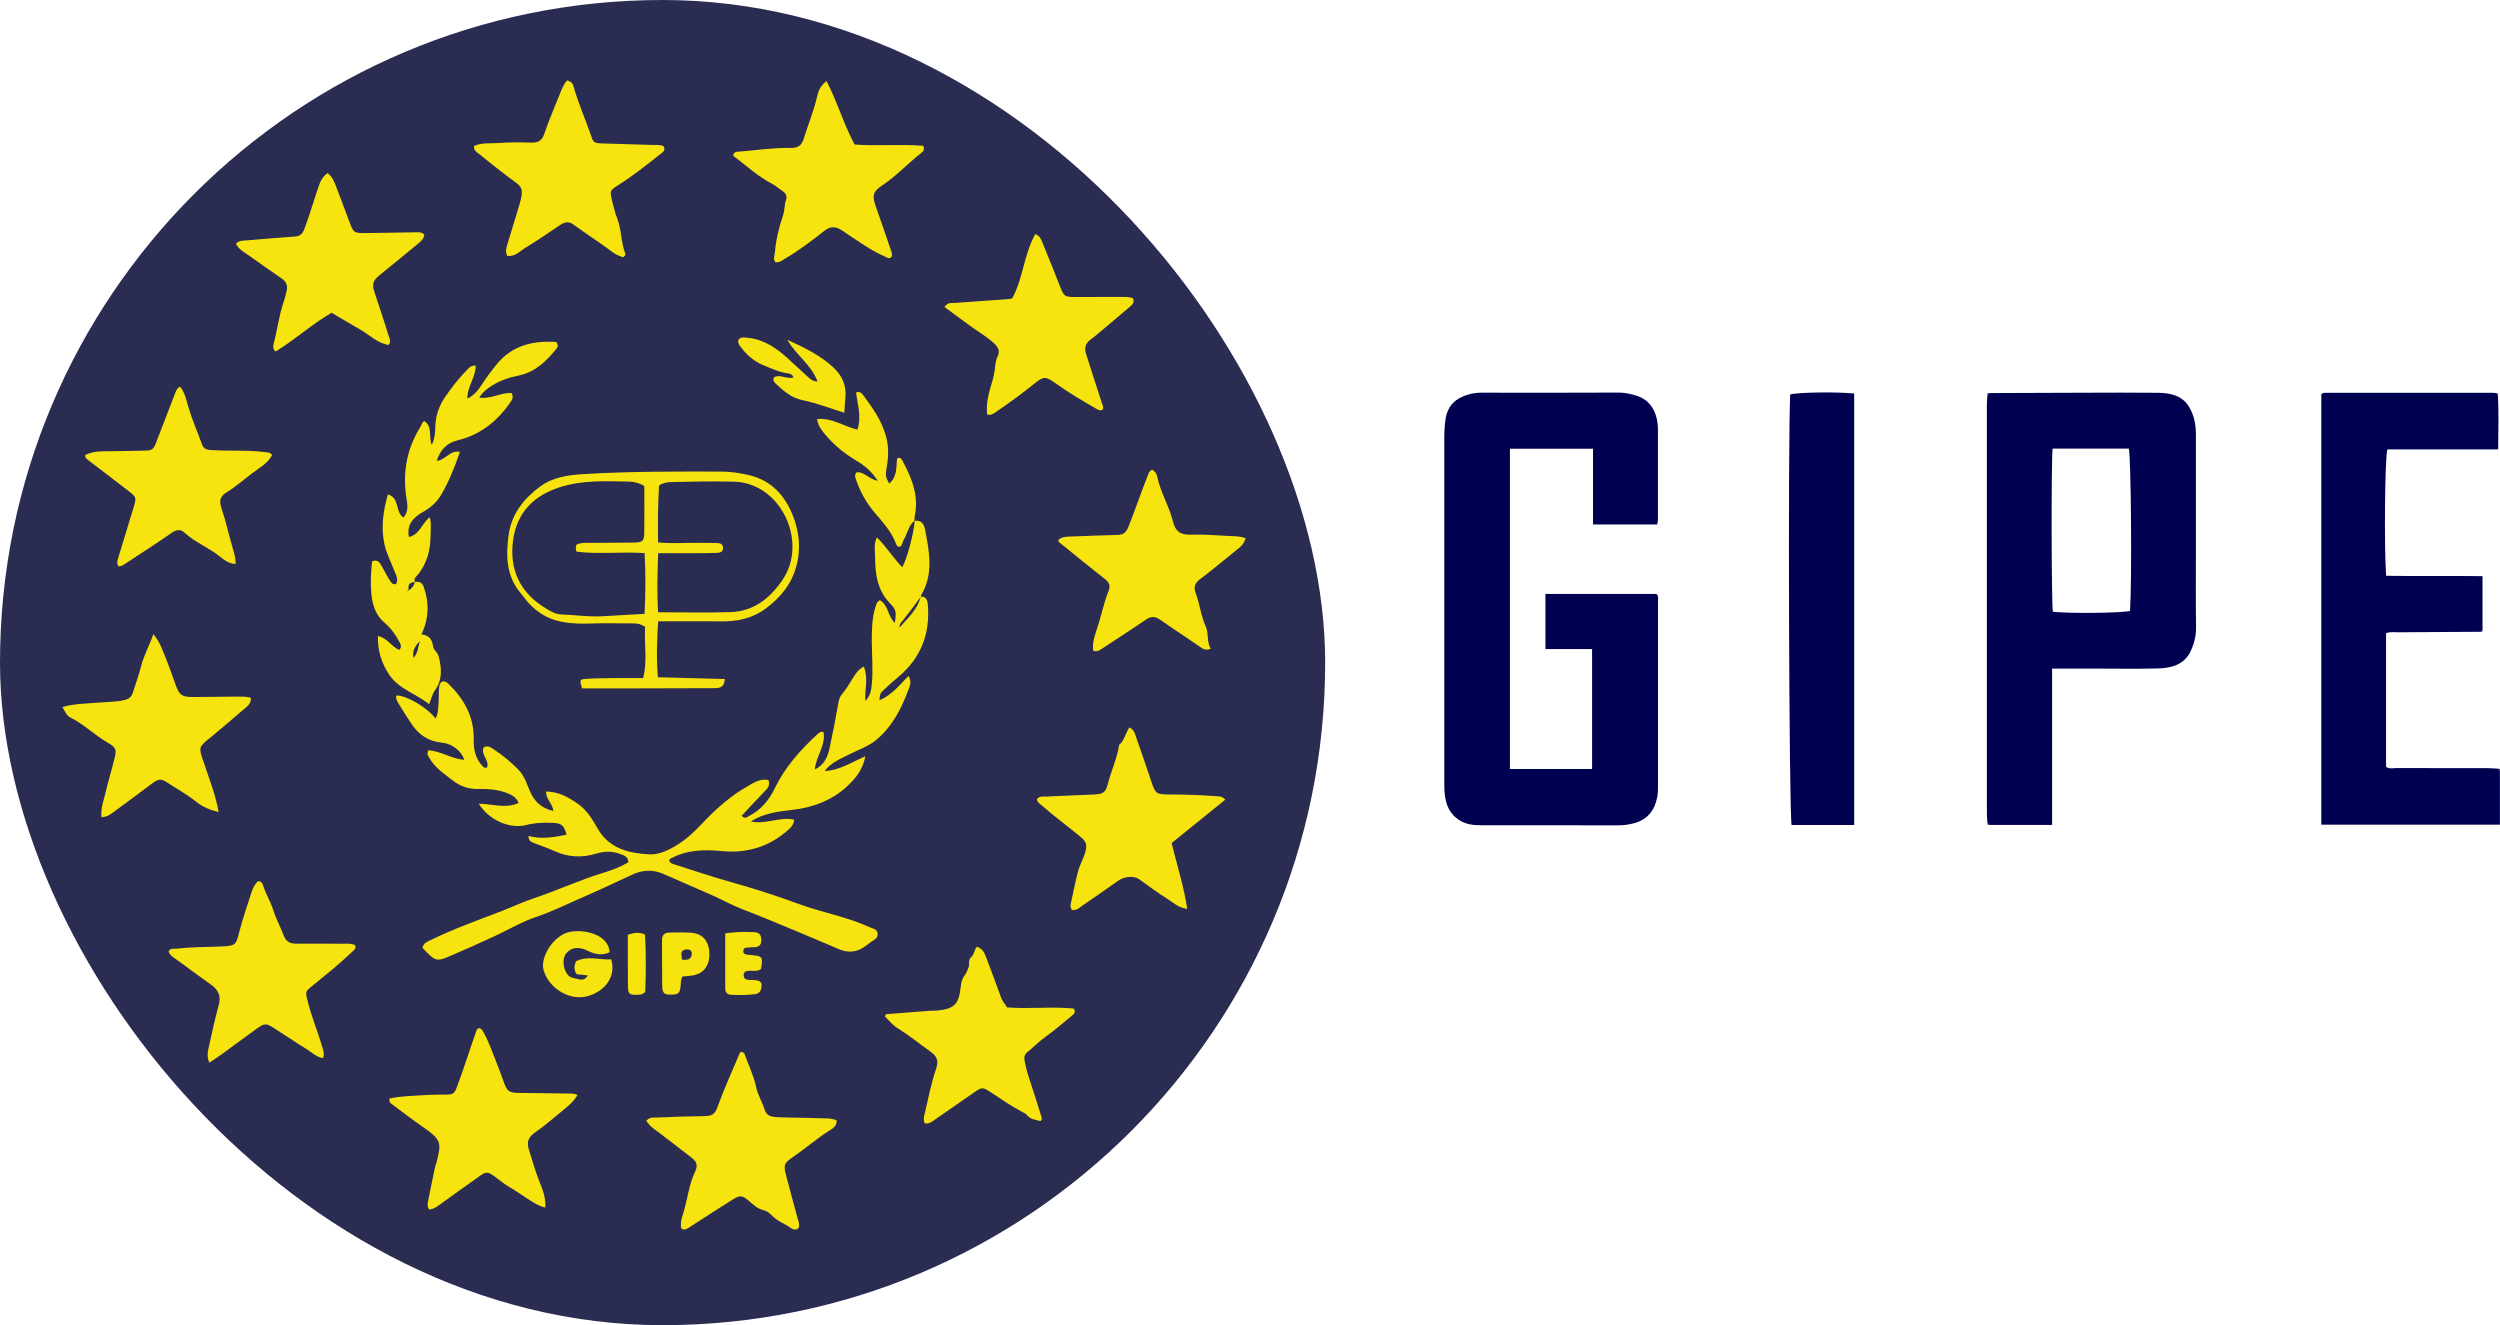
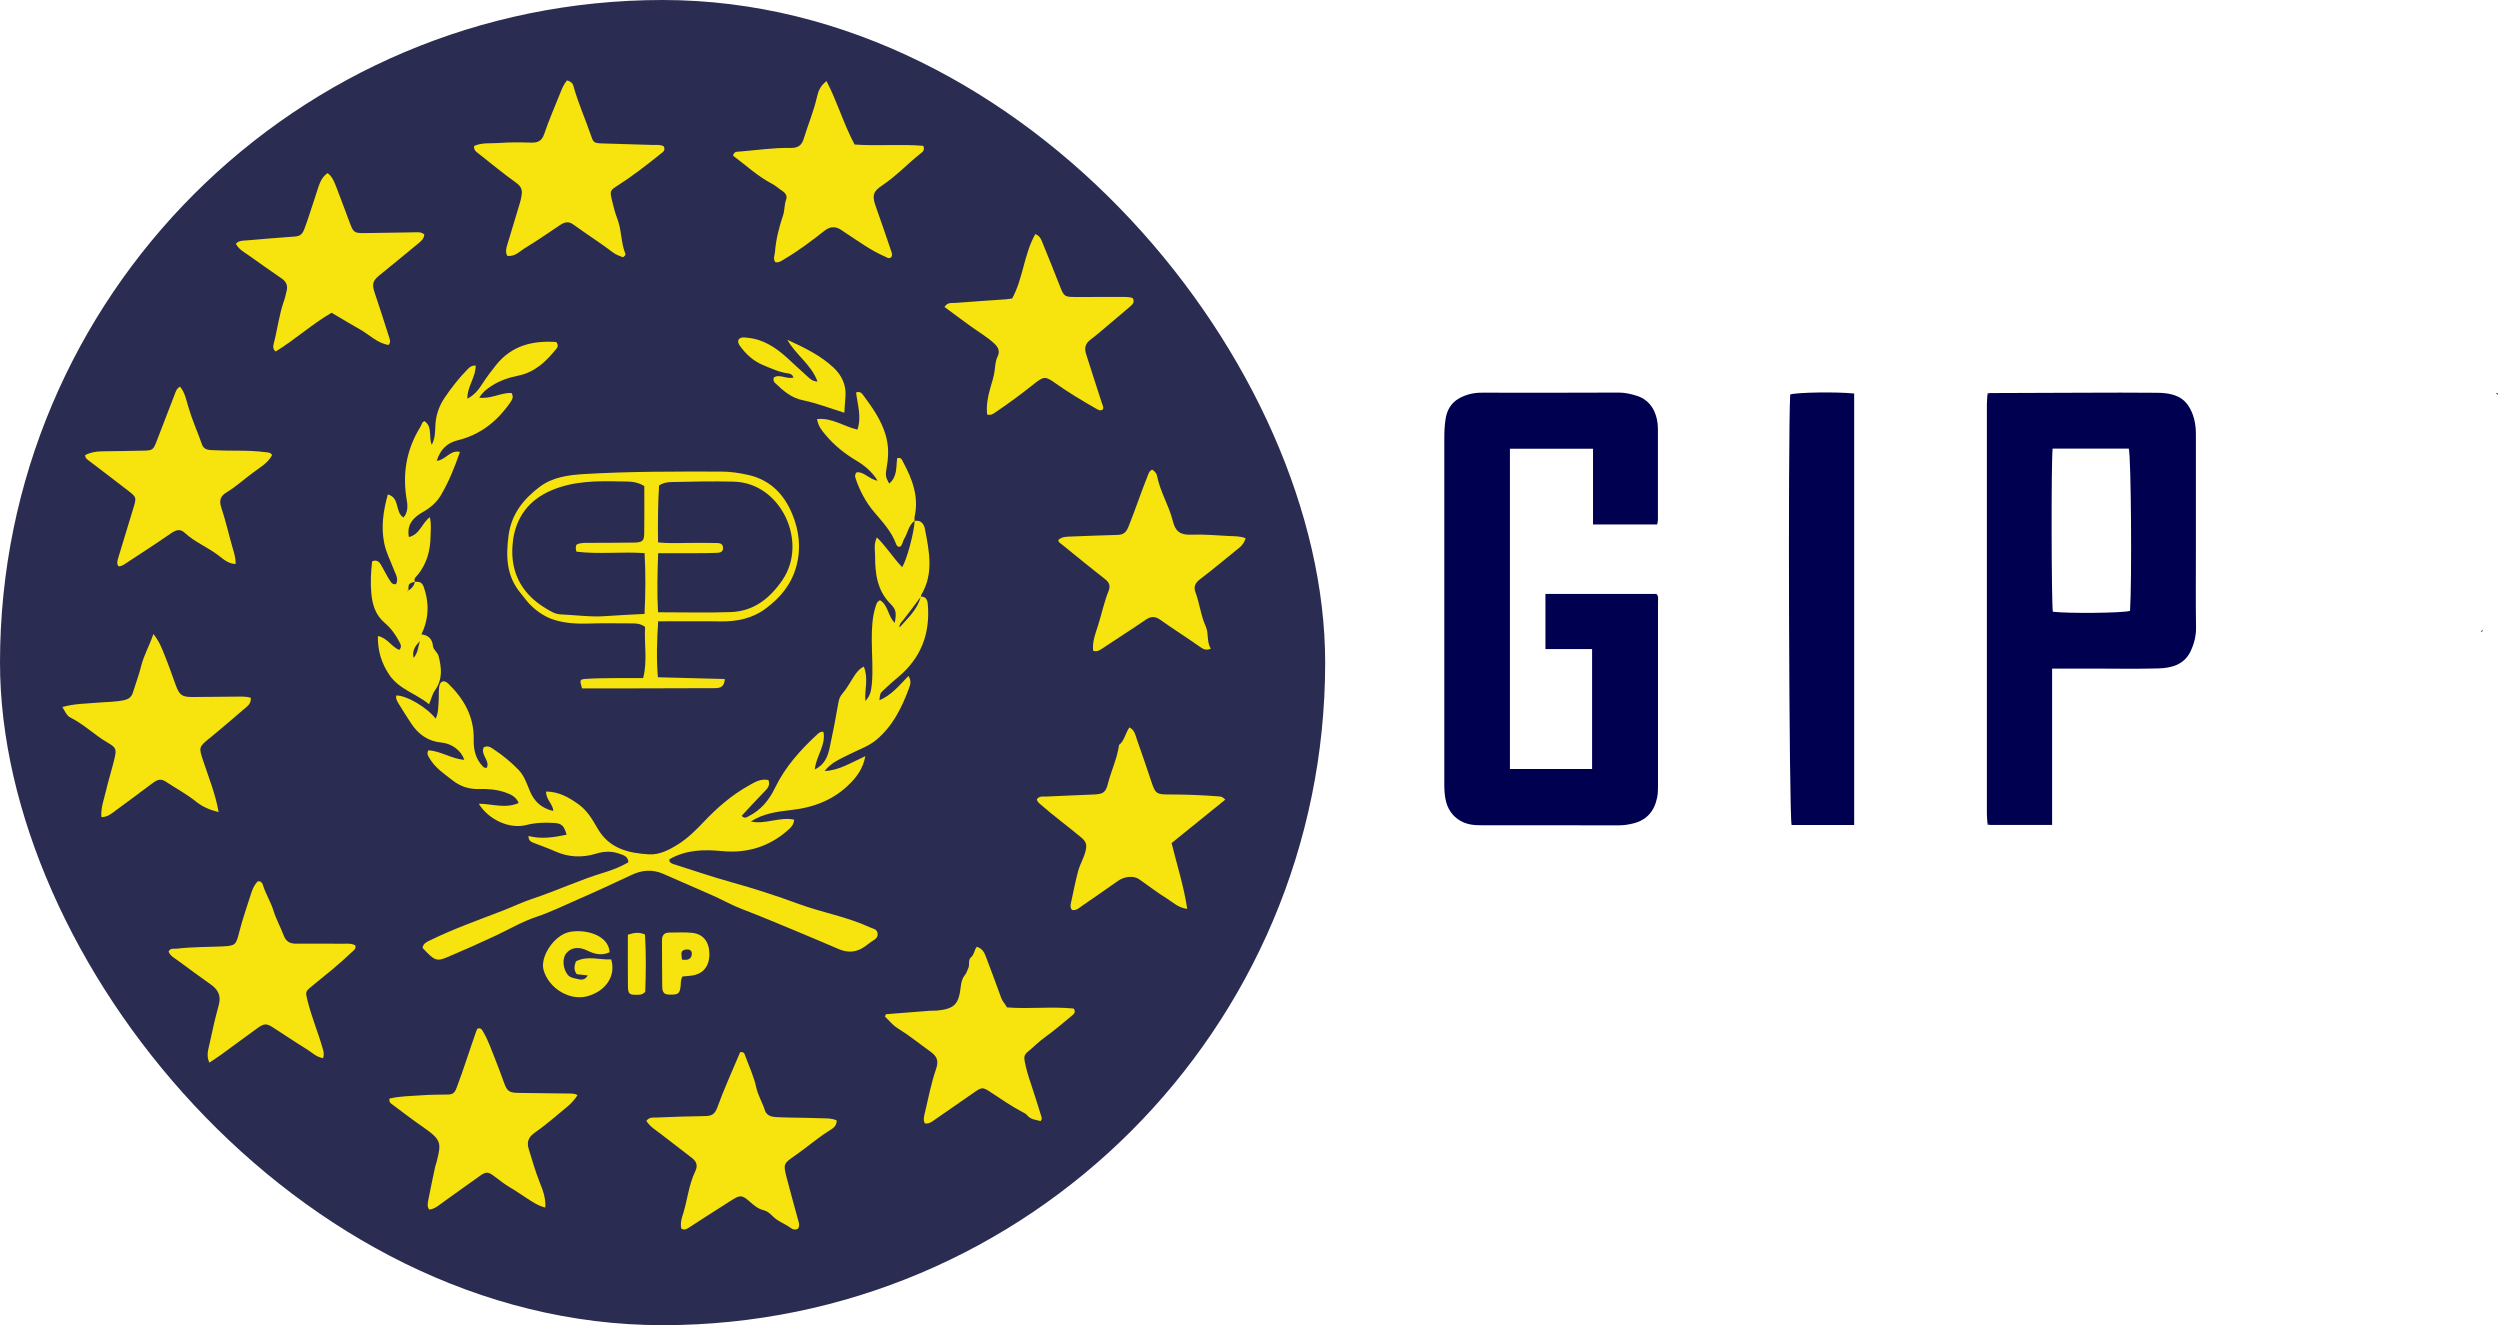
<svg xmlns="http://www.w3.org/2000/svg" id="Capa_2" data-name="Capa 2" viewBox="0 0 729.26 386.56">
  <defs>
    <style>      .cls-1 {        fill: #000050;      }      .cls-2 {        fill: #f7e30e;      }      .cls-3 {        fill: #2b2c52;      }    </style>
  </defs>
  <g id="Capa_1-2" data-name="Capa 1">
    <g>
      <rect class="cls-3" x="0" y="0" width="386.56" height="386.56" rx="193.28" ry="193.28" />
      <path class="cls-1" d="m483.43,152.98h-18.74v-22.09h-24.24v93.43h23.97v-34.98h-13.61v-16.08h32.37c.71.63.46,1.52.46,2.33.01,17.96.01,35.91,0,53.87,0,1.05-.03,2.13-.24,3.15-.79,3.92-2.96,6.61-6.99,7.59-1.34.33-2.68.55-4.06.55-13.41,0-26.81.01-40.22-.02-2.14,0-4.21-.15-6.22-1.36-3.13-1.88-4.2-4.7-4.5-8.02-.13-1.36-.1-2.74-.1-4.12,0-33.06,0-66.12,0-99.19,0-2,.06-3.98.4-5.98.66-3.88,3.02-5.94,6.59-6.98,1.33-.39,2.68-.54,4.06-.53,13.3.01,26.6.04,39.9-.03,1.82,0,3.54.42,5.18.93,3.23,1,5.12,3.46,5.86,6.74.21.92.31,1.88.32,2.83.02,8.87.02,17.75,0,26.62,0,.4-.12.8-.21,1.34Z" />
      <path class="cls-1" d="m579.74,240.13c-.06-.94-.16-1.89-.16-2.83,0-39.77,0-79.53,0-119.3,0-.94.1-1.89.16-2.83.22-.17.43-.34.65-.51,9.18-.03,18.36-.08,27.54-.1,7.18-.02,14.36-.06,21.53.02,3.43.04,6.84.7,8.88,3.76,1.61,2.42,2.21,5.31,2.21,8.27-.01,11.51,0,23.02,0,34.54,0,7.29-.07,14.58.04,21.86.04,2.49-.56,4.79-1.57,6.94-1.84,3.92-5.53,4.92-9.39,5.03-6.22.18-12.45.05-18.68.05-4,0-8,0-12.34,0v45.6h-18.22c-.22-.17-.43-.34-.65-.51Zm19.02-109.27c-.44,3.86-.35,45.03.06,47.59,4.78.55,20.29.38,22.52-.25.57-8.73.31-44.88-.36-47.34h-22.22Z" />
-       <path class="cls-1" d="m728.65,115.18c.26,5.24.13,10.48.07,15.92h-32.33c-.71,2.52-.95,28.84-.35,36.86,9.25.16,18.56-.03,28.12.11v15.63c-.17.2-.34.39-.52.59-8.02.05-16.03.08-24.04.15-1.13,0-2.3-.22-3.58.27v38.92c.85.77,1.95.42,2.96.42,8.86.03,17.73.01,26.59.02,1.05,0,2.1.1,3.15.16.17.22.34.43.51.65v15.67h-52.09v-125.54c.48-.52,1.03-.43,1.53-.43,16.15,0,32.31,0,48.46,0,.31,0,.63.06.94.09.2.17.39.35.59.52Z" />
      <path class="cls-1" d="m540.87,240.66h-18.25c-.74-2.52-1.1-112.6-.41-125.6,2.15-.62,13.49-.8,18.66-.27v125.87Z" />
      <path class="cls-3" d="m723.63,184.28c.17-.2.34-.39.52-.59.12.46-.04.66-.52.59Z" />
      <path class="cls-3" d="m728.65,115.18c-.2-.17-.39-.35-.59-.52.46-.12.67.04.59.52Z" />
      <path class="cls-3" d="m580.39,114.66c-.22.17-.43.34-.65.51-.06-.52.21-.63.65-.51Z" />
-       <path class="cls-3" d="m729.22,224.87c-.17-.22-.34-.43-.51-.65.52-.06.63.21.51.65Z" />
      <path class="cls-3" d="m579.74,240.13c.22.17.43.34.65.51-.44.12-.71.01-.65-.51Z" />
      <path class="cls-2" d="m268.58,174.02c1.48,0,1.94.86,2.06,2.22.75,8.58-1.98,15.72-8.65,21.28-1.46,1.21-2.87,2.48-4.25,3.78-1.05.99-1.01,1.03-1.21,2.97,3.46-1.43,5.77-4.29,8.47-7.09.88,1.39.57,2.48.19,3.51-2.1,5.68-4.71,11.02-9.46,15.05-2.38,2.02-5.31,2.93-8,4.32-2.5,1.3-5.21,2.28-7.19,4.86,4.31-.19,7.74-2.49,11.9-4.34-.76,3.68-2.39,5.81-4.28,7.77-4.76,4.94-10.74,7.21-17.43,7.95-4.06.45-8.1,1.01-11.7,3.33,4.21.96,8.37-1.44,12.64-.53-.15,1.35-.71,2.03-1.41,2.68-5.58,5.16-12.25,7.21-19.67,6.49-5.34-.52-10.46-.39-15.31,2.38-.16.83.43,1.18,1.18,1.42,5.61,1.77,11.17,3.69,16.83,5.26,6.68,1.85,13.27,4,19.75,6.38,6.85,2.51,14.1,3.72,20.74,6.81.91.42,2.12.46,2.23,1.85.1,1.34-.98,1.74-1.83,2.33-.6.42-1.19.88-1.78,1.32-2.43,1.81-5.01,2.01-7.77.83-4.07-1.74-8.13-3.49-12.23-5.18-5.26-2.16-10.47-4.41-15.8-6.42-3-1.13-5.86-2.77-8.82-4.08-4.76-2.1-9.54-4.18-14.31-6.26-3.1-1.35-6.12-1.15-9.16.28-5.11,2.4-10.23,4.78-15.4,7.03-4.15,1.81-8.2,3.82-12.52,5.26-4.16,1.39-7.96,3.67-11.94,5.52-4.64,2.17-9.33,4.26-14.05,6.25-3.06,1.29-3.71.95-7.15-2.76.22-1.35,1.32-1.76,2.37-2.27,6.85-3.34,14.02-5.87,21.11-8.61,2.89-1.12,5.72-2.49,8.63-3.45,6.98-2.31,13.64-5.45,20.68-7.58,2.49-.75,4.95-1.7,7.25-3.03-.04-1.81-1.48-2.09-2.55-2.49-2.24-.84-4.55-.75-6.84-.05-4.07,1.25-8.05,1.09-11.98-.67-2.02-.91-4.11-1.64-6.18-2.44-.81-.31-1.58-.63-1.58-2.04,3.78.99,7.43.4,11.11-.37-.71-2.57-1.38-3.29-3.62-3.43-2.73-.17-5.45-.09-8.16.61-4.83,1.24-10.91-1.5-13.83-6.21,3.9,0,7.74,1.52,11.63-.22-.76-1.88-2.32-2.52-3.86-3.07-2.52-.89-5.16-1.09-7.81-1.01-2.86.08-5.4-.78-7.63-2.54-2.39-1.89-4.99-3.56-6.61-6.28-.43-.72-1.01-1.38-.43-2.46,3.6.17,6.75,2.5,10.47,2.76-.81-2.61-3.55-4.74-6.61-5.02-3.92-.37-6.75-2.37-8.85-5.56-1.22-1.84-2.39-3.71-3.55-5.59-.48-.78-1.02-1.58-.83-2.59,2.86-.09,8.87,3.36,11.5,6.74.82-1.65.73-3.3.86-4.87.12-1.47-.02-2.97.18-4.43.22-1.68,1.44-2.08,2.67-.88,4.55,4.44,7.52,9.63,7.39,16.21-.06,2.95.5,5.67,2.62,7.87.28.29.62.59,1.23.42.93-2.12-1.98-3.84-.91-5.96,1.29-.62,2.17.11,3.02.68,2.56,1.69,4.91,3.64,7.06,5.84,1.76,1.79,2.46,4.13,3.41,6.35,1.26,2.94,3.33,4.93,6.81,5.72-.2-2.18-2.2-3.34-2.11-5.68,3.68.04,6.61,1.69,9.44,3.72,2.56,1.83,4.09,4.47,5.59,7.09,3.36,5.84,9,7.17,14.96,7.52,3.05.18,5.88-1.28,8.49-2.92,2.87-1.8,5.25-4.18,7.55-6.61,3.84-4.06,8.02-7.68,12.89-10.43,1.78-1.01,3.58-2.21,5.92-1.73.58,1.5-.18,2.38-1.11,3.33-2.27,2.32-4.46,4.73-6.69,7.11.9,1.02,1.56.36,2.11.09,3.52-1.79,5.88-4.64,7.59-8.19,3.01-6.23,7.57-11.28,12.63-15.91.23-.21.53-.35.81-.46.18-.07.4-.01.71-.01.77,3.93-2.13,7.01-2.52,10.95,2.91-1.34,3.81-3.84,4.37-6.47.93-4.3,1.77-8.63,2.51-12.97.18-1.07.46-1.85,1.21-2.71,1.3-1.49,2.22-3.31,3.32-4.97.69-1.03,1.37-2.09,2.89-2.87,1.38,3.36.24,6.6.44,10.02,1.44-1.43,1.71-3.09,1.88-4.78.44-4.32,0-8.65,0-12.98.01-3.29.09-6.55,1.1-9.71.22-.69.33-1.45,1.31-1.91,2.42,1.43,2.29,4.72,4.3,6.59.47-2.76.49-3.78-1.19-5.46-3.96-3.95-4.56-8.88-4.55-14.02,0-1.61-.48-3.32.52-5.44,2.9,2.87,4.83,6.08,7.38,8.69,1.32-2.12,3.42-9.81,3.65-13.54l-.05.06c1.93-.39,2.76.94,3.04,2.36,1.24,6.45,2.62,12.95-1.04,19.15-.1.17-.12.4-.17.6-1.65,2.21-3.27,4.45-4.99,6.62-.58.74-1.38,1.3-1.2,2.39,0,0-.13.02-.13.02l.09-.04c2.43-2.77,5.28-5.24,6.21-9.04Z" />
      <path class="cls-2" d="m121.02,169.72c1.22-.07,2.09.03,2.61,1.55,1.59,4.6,1.52,9.05-.68,13.77,2.11.27,3.14,1.4,3.35,3.41.12,1.13,1.36,1.81,1.65,2.97.88,3.45,1.2,6.78-1.07,9.95-.77,1.08-1.07,2.49-1.71,4.07-3.81-3.13-8.73-4.35-11.58-8.55-2.29-3.38-3.44-7.04-3.36-11.36,2.85.57,3.98,3.2,6.25,4.04.83-.87.38-1.65.01-2.35-1.08-2.07-2.46-3.99-4.23-5.49-2.68-2.27-3.62-5.23-3.93-8.51-.3-3.16-.14-6.33.22-9.48,1.93-.78,2.44.85,3.08,1.91.81,1.35,1.44,2.81,2.38,4.09.33.45.68.79,1.5.66.87-1.53-.14-2.95-.65-4.31-.95-2.51-2.22-4.88-2.77-7.58-.98-4.81-.3-9.42,1.04-14.29,3.6.98,2.03,5.17,4.56,6.74,1.22-1.34,1.3-3.15,1-4.84-1.37-7.68-.23-14.85,3.89-21.52.27-.44.44-.94.68-1.4.04-.08.17-.11.56-.35,2.42,1.62,1.15,4.49,2.12,6.93.94-1.84.99-3.64,1.04-5.35.1-3.14,1-5.88,2.78-8.5,2.03-2.98,4.22-5.78,6.75-8.33.53-.54,1.09-1,2.24-.97.08,3.38-2.52,6.14-2.41,9.67,1.97-1.03,3.21-2.54,4.26-4.19,1.25-1.96,2.64-3.81,4.09-5.62,4.61-5.76,10.78-7.2,17.57-6.72.64.82.48,1.42.07,1.93-2.95,3.65-6.2,6.85-11.07,7.85-2.76.56-5.42,1.44-7.84,2.99-1.35.87-2.57,1.78-3.62,3.45,3.43.46,6.36-1.52,9.42-1.35.71,1.2.15,2-.39,2.78-3.79,5.46-8.69,9.39-15.24,10.99-3.14.77-5.14,2.65-6.19,6.02,2.6-.25,3.93-3.27,6.77-2.61-1.54,4.45-3.23,8.7-5.57,12.65-1.26,2.12-3.06,3.65-5.24,4.89-2.63,1.5-4.79,3.5-4.09,7.29,3.17-.72,3.71-3.93,6.1-5.78.52,1.97.25,3.81.22,5.61-.05,4.07-1.06,7.83-3.64,11.09-.47.6-1.38,1.12-.92,2.16-1.79.35-2.03.69-1.84,2.6-.2-.12-.33-.08-.38.11.05.01.12.05.15.03.07-.05.12-.12.18-.19.95-.62,1.66-1.41,1.86-2.57Zm-.37,22.2c1.33-1.53,1.31-3.33,1.83-4.91-1.2,1.3-2.36,2.63-1.83,4.91Z" />
      <path class="cls-2" d="m241.09,23.63c3.2,6.15,4.98,12.54,8.21,18.53,6.66.49,13.48-.19,20.04.38.51,1.4-.28,1.82-.8,2.23-3.79,3-7.09,6.58-11.15,9.28-2.92,1.94-3.04,3.14-1.74,6.69,1.5,4.12,2.86,8.29,4.29,12.44.21.6.46,1.18.07,1.81-.74.69-1.36.06-1.99-.21-3.93-1.69-7.36-4.24-10.92-6.54-.62-.4-1.21-.85-1.83-1.24q-2.4-1.52-4.67.24c-3.73,2.91-7.48,5.8-11.57,8.2-.88.51-1.7,1.29-2.88,1.03-.72-1.01-.16-2.04-.08-3.06.29-3.64,1.19-7.14,2.35-10.59.5-1.48.34-3.1.9-4.61.35-.95-.09-1.83-1.01-2.43-1.05-.69-1.99-1.59-3.1-2.17-4.22-2.18-7.63-5.43-11.36-8.18.23-1.3,1.15-1.15,1.95-1.22,4.94-.39,9.85-1.16,14.82-1.05,1.94.04,3.2-.63,3.78-2.54,1.25-4.08,2.91-8.02,3.88-12.19.37-1.58.8-3.21,2.79-4.77Z" />
      <path class="cls-2" d="m181.69,75.04c-.94-.4-1.91-.66-2.86-1.38-3.75-2.85-7.75-5.37-11.56-8.15-1.54-1.13-2.71-.65-4.01.21-3.33,2.21-6.6,4.53-10.03,6.58-1.62.97-3.02,2.7-5.29,2.31-.57-1.19-.26-2.27.09-3.4,1.24-4.03,2.42-8.08,3.66-12.11.22-.71.34-1.42.46-2.14.29-1.63-.18-2.63-1.6-3.65-3.76-2.7-7.34-5.65-10.97-8.52-.64-.5-1.44-.95-1.28-2.21,2.27-1.04,4.83-.69,7.28-.87,3.04-.23,6.12-.21,9.18-.11,2.04.07,3.28-.37,4.01-2.57,1.33-3.99,3.06-7.84,4.6-11.76.54-1.36,1.08-2.72,2.03-3.82.99.27,1.63.72,1.87,1.63,1.32,4.83,3.39,9.39,5,14.11.82,2.4.87,2.56,3.42,2.65,4.85.17,9.7.28,14.55.44,1.13.04,2.31-.18,3.37.41.65,1.26-.36,1.75-1.06,2.31-3.94,3.16-7.92,6.27-12.18,9-2.49,1.6-2.53,1.61-1.81,4.62.42,1.72.84,3.46,1.48,5.1,1.31,3.34,1.06,7.01,2.39,10.34.14.34-.32.74-.75,1Z" />
      <path class="cls-2" d="m18.19,206.24c3.63-1.02,6.99-.97,10.3-1.27,2.51-.23,5.04-.18,7.55-.7,1.4-.29,2.3-.87,2.72-2.24.79-2.58,1.77-5.11,2.41-7.73.78-3.15,2.41-5.9,3.57-9.35,1.8,2.2,2.55,4.36,3.39,6.45,1.13,2.79,2.11,5.65,3.15,8.48,1.05,2.86,1.78,3.44,4.81,3.44,4.22,0,8.44-.1,12.66-.11,1.44,0,2.92-.13,4.42.35.15,1.81-1.16,2.56-2.12,3.4-3.16,2.77-6.41,5.45-9.63,8.16-.16.14-.34.25-.51.38-2.87,2.4-2.91,2.56-1.74,6.13,1.62,4.95,3.65,9.79,4.61,15.27-2.5-.65-4.54-1.43-6.48-2.98-2.82-2.26-6.04-4-9.07-5.99-1.58-1.04-2.76-.21-3.99.71-3.54,2.66-7.08,5.31-10.66,7.91-1.08.79-2.11,1.78-4,1.81-.22-2.7.75-5.14,1.32-7.6.72-3.08,1.67-6.1,2.42-9.16.73-2.99.67-3.47-1.91-4.96-3.79-2.2-6.92-5.36-10.86-7.32-1.07-.53-1.51-1.67-2.36-3.08Z" />
      <path class="cls-2" d="m336.1,136.98c.68.49,1.26,1.02,1.4,1.77.89,4.65,3.5,8.7,4.61,13.23.79,3.21,2.35,4.11,5.45,3.99,3.68-.14,7.37.21,11.06.39,1.54.08,3.12,0,4.74.65-.41,1.23-.95,2.04-1.78,2.7-3.85,3.09-7.62,6.3-11.55,9.27-1.45,1.09-1.88,2.28-1.31,3.79,1.23,3.25,1.55,6.78,3,9.96.93,2.03.2,4.39,1.47,6.5-1.41.61-2.23.11-3.24-.6-3.78-2.67-7.71-5.14-11.48-7.82-1.54-1.1-2.75-1.06-4.27-.02-4.24,2.9-8.57,5.66-12.85,8.51-.73.49-1.42.86-2.47.54-.33-2.62.7-5.1,1.45-7.47,1.04-3.31,1.74-6.72,3.03-9.95.59-1.49.27-2.5-1.05-3.52-4.33-3.36-8.56-6.86-12.83-10.3-.32-.25-.74-.41-.77-1.07,1.08-1.06,2.56-.97,3.97-1.03,4.42-.18,8.85-.34,13.27-.46,1.75-.05,2.53-.64,3.28-2.52,2.01-5.04,3.71-10.18,5.74-15.2.19-.47.39-.99,1.13-1.34Z" />
      <path class="cls-2" d="m232.87,358.33c-.74.49-1.46.42-2.09-.05-1.75-1.31-3.9-1.97-5.47-3.59-.72-.74-1.58-1.44-2.64-1.69-1.6-.38-2.77-1.43-3.94-2.45-2.19-1.93-2.76-2.05-5.16-.54-4.24,2.68-8.45,5.4-12.66,8.12-.64.41-1.24.78-2.16.27-.29-1.17-.08-2.49.29-3.61,1.46-4.34,1.78-9.01,3.79-13.17.79-1.64.33-2.83-1-3.85-2.97-2.29-5.95-4.57-8.92-6.87-1.55-1.2-3.29-2.21-4.37-3.93.92-1.22,2.08-.94,3.05-.98,4.63-.2,9.26-.37,13.9-.42,1.85-.02,2.96-.32,3.72-2.43,2-5.53,4.46-10.89,6.7-16.23.79-.12,1.15.16,1.35.73,1.12,3.17,2.62,6.19,3.33,9.53.49,2.32,1.81,4.41,2.53,6.71.61,1.94,2.6,1.97,4.27,2.03,3.79.15,7.59.12,11.39.27,1.74.07,3.55-.09,5.28.62.07,1.84-1.38,2.51-2.38,3.15-3.56,2.28-6.73,5.07-10.21,7.45-2.83,1.94-2.98,2.33-2.09,5.78,1.04,4.06,2.19,8.09,3.27,12.13.27.99.74,1.98.22,3.01Z" />
      <path class="cls-2" d="m125.19,352.83c-.61-.88-.45-1.76-.3-2.55.63-3.31,1.35-6.61,2.04-9.9.09-.41.27-.8.37-1.21,1.47-5.79,1.58-6.6-3.93-10.42-3.17-2.2-6.23-4.55-9.32-6.86-.34-.25-.54-.65-.45-1.43,3.06-.73,6.32-.73,9.53-.97,2.52-.19,5.06-.16,7.6-.21,1.28-.02,1.9-.47,2.42-1.86,2.09-5.49,3.82-11.1,5.78-16.63.1-.28.25-.53.35-.74,1.09-.35,1.38.43,1.74,1.05,1.48,2.57,2.42,5.37,3.52,8.11.86,2.15,1.65,4.32,2.44,6.49,1,2.75,1.5,3.08,4.67,3.11,4.84.04,9.68.11,14.53.18.74.01,1.48,0,2.3.45-.84,1.3-1.8,2.4-3.02,3.4-3.1,2.53-6.08,5.21-9.38,7.5-1.71,1.18-2.56,2.55-1.85,4.83,1.02,3.25,1.92,6.52,3.2,9.7.92,2.28,1.82,4.66,1.64,7.38-2.05-.49-3.6-1.57-5.16-2.56-1.67-1.06-3.26-2.22-4.99-3.22-1.54-.89-3.02-2.05-4.48-3.16-1.99-1.51-2.53-1.65-4.42-.32-3.62,2.54-7.19,5.16-10.8,7.72-1.25.89-2.42,1.99-4.04,2.13Z" />
      <path class="cls-2" d="m357.46,233.23c-5.29,4.28-10.46,8.46-15.7,12.7,1.57,6.4,3.56,12.55,4.56,19.19-2.62-.3-4.13-1.9-5.86-2.96-2.81-1.74-5.44-3.77-8.15-5.67-1.57-1.11-4.26-.89-6.21.48-3.43,2.4-6.85,4.82-10.31,7.17-.92.62-1.78,1.56-3.09,1.3-.71-.91-.34-1.83-.15-2.74.61-2.86,1.19-5.74,1.93-8.55.54-2.04,1.75-3.95,2.23-6.09.34-1.51.19-2.5-1.27-3.73-3.85-3.24-7.94-6.18-11.71-9.51-.54-.47-1.18-.87-1.27-1.69.81-1.05,1.95-.73,2.94-.78,4.63-.23,9.27-.39,13.9-.6,2.66-.12,3.27-.77,3.88-3.15.98-3.8,2.71-7.38,3.26-11.3,1.61-1.27,1.82-3.46,3.02-5.11,1.6.84,1.75,2.32,2.18,3.52,1.5,4.15,2.87,8.34,4.29,12.52,1.12,3.26,1.46,3.52,5.02,3.52,4.85,0,9.7.18,14.54.56.51.04,1.05.01,1.93.94Z" />
      <path class="cls-2" d="m94.24,308.68c-1.99-.34-3.27-1.7-4.76-2.62-3.32-2.04-6.55-4.22-9.82-6.33-1.89-1.22-2.59-1.24-4.57.19-3.49,2.51-6.94,5.09-10.42,7.62-1.08.79-2.22,1.51-3.6,2.44-.96-2.06-.31-3.79.04-5.43.8-3.81,1.67-7.62,2.7-11.37.73-2.63-.13-4.43-2.22-5.93-3.25-2.32-6.49-4.66-9.7-7.05-.99-.74-2.18-1.31-2.72-2.59.49-1.19,1.61-.78,2.45-.88,4.4-.53,8.84-.46,13.26-.66,3.88-.18,3.97-.48,4.94-4.3,1-3.9,2.35-7.72,3.57-11.56.38-1.19.97-2.28,1.8-3.12.94-.13,1.31.46,1.49,1.03.8,2.61,2.29,4.93,3.11,7.56.76,2.47,2.06,4.77,2.97,7.2.66,1.75,1.79,2.41,3.6,2.39,4.53-.05,9.07.02,13.6.02,1.25,0,2.51-.17,3.68.47.32,1.09-.54,1.52-1.12,2.07-3.65,3.51-7.62,6.65-11.54,9.84-1.98,1.61-1.89,1.71-1.27,4.22,1.18,4.78,3.1,9.3,4.44,14.02.23.8.5,1.61.08,2.78Z" />
      <path class="cls-2" d="m287.96,120.92c-.29-2.53.16-5.12.86-7.54.52-1.82,1.13-3.6,1.35-5.47.16-1.34.21-2.64.84-3.94.66-1.36.39-2.53-1.02-3.81-2.13-1.94-4.57-3.35-6.86-5.01-2.52-1.84-5.03-3.69-7.62-5.59.88-1.48,2.15-1.12,3.19-1.2,4.94-.39,9.89-.71,14.84-1.06.52-.04,1.04-.13,1.7-.22,3.21-5.83,3.41-12.82,6.75-18.79,1.49.57,1.79,1.74,2.21,2.76,1.71,4.18,3.4,8.37,5.04,12.58,1.09,2.79,1.33,3.01,4.39,3,4.43,0,8.87-.02,13.3-.01,1.15,0,2.32-.08,3.45.31.69,1.07.11,1.78-.66,2.43-2.25,1.91-4.49,3.82-6.75,5.72-1.61,1.36-3.2,2.75-4.89,4.01-1.49,1.12-1.82,2.47-1.27,4.17,1.54,4.77,3.04,9.55,4.61,14.32.2.6.56,1.12.31,1.81-.7.6-1.33.2-1.97-.17-4.03-2.31-8.02-4.68-11.81-7.37-3.02-2.14-3.44-2.16-6.3.12-3.67,2.93-7.45,5.72-11.35,8.35-.62.42-1.18.88-2.35.61Z" />
      <path class="cls-2" d="m258.39,295.85c4.3-.34,8.59-.69,12.89-1.01.73-.06,1.48.02,2.21-.06,4.96-.55,6.19-1.83,6.77-7.01.14-1.24.39-2.38,1.24-3.38.46-.54.62-1.32.95-1.97.52-1.02-.18-2.37.86-3.24.91-.77.86-2.08,1.63-3,1.38.42,2.09,1.39,2.55,2.62,1.53,4.1,3.11,8.18,4.57,12.3.37,1.04,1.15,1.73,1.67,2.76,6.48.52,13.03-.31,19.48.34.59.86.25,1.44-.39,1.96-2.62,2.12-5.14,4.38-7.89,6.32-1.89,1.34-3.47,2.99-5.24,4.43-1.01.82-.98,1.69-.76,2.81.43,2.17,1.06,4.28,1.78,6.37,1.08,3.18,2.04,6.39,3.05,9.59.12.39.29.8-.23,1.35-1.32-.41-2.88-.38-3.96-1.76-.31-.39-.84-.63-1.3-.87-3.32-1.73-6.36-3.89-9.49-5.93-2.09-1.36-2.43-1.33-4.52.12-3.78,2.63-7.56,5.27-11.36,7.88-.93.64-1.81,1.46-3.12,1.23-.6-1.16-.17-2.3.08-3.4.96-4.09,1.76-8.22,3.1-12.2.73-2.15.85-3.62-1.5-5.3-3.22-2.3-6.29-4.81-9.68-6.9-1.38-.85-2.43-2.22-3.63-3.36.08-.23.17-.45.25-.68Z" />
      <path class="cls-2" d="m68.76,164.52c-2.11-.07-3.51-1.31-4.84-2.35-3.22-2.51-7.1-4-10.11-6.81-1.31-1.22-2.59-.72-3.97.24-4.32,2.99-8.73,5.84-13.12,8.72-.6.39-1.19.88-2.16.87-.53-.68-.36-1.48-.13-2.26,1.46-4.82,2.91-9.63,4.39-14.44,1.06-3.43,1.08-3.42-1.66-5.52-3.85-2.96-7.69-5.93-11.57-8.85-.47-.36-.74-.68-.75-1.39,1.53-.75,3.19-1.07,4.95-1.08,3.9-.03,7.8-.12,11.7-.19,3.1-.05,3.18-.09,4.32-3.06,1.71-4.42,3.39-8.85,5.11-13.26.33-.84.54-1.8,1.61-2.35,1.47,1.79,1.84,4.02,2.46,6.07,1.1,3.69,2.66,7.2,3.95,10.82.49,1.37,1.64,1.57,2.8,1.62,2.42.11,4.85.17,7.27.16,2.85,0,5.69.07,8.52.45.61.08,1.27,0,1.85.8-1.18,2.36-3.55,3.64-5.57,5.15-2.61,1.95-5.04,4.14-7.84,5.84-1.6.97-2.11,2.26-1.44,4.28,1.32,3.98,2.24,8.1,3.41,12.13.41,1.4.83,2.77.8,4.4Z" />
      <path class="cls-2" d="m113.38,100.63c-3.29-.49-5.59-2.97-8.36-4.53-2.75-1.54-5.44-3.19-8.29-4.87-5.75,3.33-10.71,7.89-16.33,11.31-.93-.83-.73-1.61-.56-2.27,1.09-4.15,1.56-8.45,3-12.51.32-.89.49-1.84.74-2.75.45-1.63-.03-2.84-1.45-3.8-3.22-2.2-6.4-4.46-9.57-6.71-1.35-.96-2.9-1.73-3.75-3.39.89-1.01,2.08-.9,3.19-.99,4.62-.39,9.25-.79,13.87-1.11,1.65-.11,2.33-.61,2.99-2.41,1.45-3.94,2.63-7.95,3.97-11.91.48-1.41,1.12-3.13,2.74-4.2,1.37,1.05,1.93,2.54,2.49,3.96,1.38,3.52,2.65,7.07,3.99,10.6,1.06,2.79,1.29,2.97,4.38,2.94,4.75-.04,9.5-.16,14.25-.22,1.01-.01,2.1-.22,3.1.62-.12,1.45-1.21,2.16-2.13,2.93-3.64,3.02-7.32,6.01-10.99,9-2.01,1.64-2.2,2.66-1.33,5.19,1.45,4.26,2.81,8.55,4.17,12.83.21.67.57,1.4-.13,2.26Z" />
-       <path class="cls-2" d="m191.99,181.22c-.37,5.73-.53,10.85-.08,16.34,6.56.17,13,.34,19.52.51-.14,2.5-1.53,2.67-3.1,2.67-7.5,0-14.99.04-22.49.06-5.38.01-10.75,0-16.06,0-.74-2.51-.74-2.64,1.28-2.78,2.83-.19,5.68-.18,8.53-.22,2.53-.03,5.06,0,8.02,0,1.32-5.02.25-10.03.57-14.93-1.49-1.1-2.97-1.03-4.43-1.03-4.12,0-8.24-.1-12.35.06-3.2.12-6.42-.13-9.4-.98-2.81-.81-5.42-2.52-7.53-4.72-.94-.98-1.72-2.13-2.6-3.18-4.2-5.03-4.34-10.81-3.5-16.96.85-6.17,4.35-10.47,8.99-14,3.79-2.89,8.43-3.5,13.06-3.78,13.28-.79,26.58-.74,39.87-.72,2.72,0,5.41.39,8.11,1.01,6.39,1.48,10.33,5.68,12.69,11.35,2,4.8,2.64,9.93,1.24,15.15-1.43,5.33-4.63,9.24-9,12.47-3.99,2.94-8.4,3.79-13.2,3.72-5.9-.09-11.81-.02-18.15-.02Zm0-19.86c-.21,5.86-.37,11.61-.04,17.24,7.25,0,14.21.18,21.15-.05,6.77-.22,11.51-4,15.2-9.45,7.46-11.02-.47-28.27-14.24-28.6-6.01-.15-12.02-.03-18.03.11-1.24.03-2.52.16-3.78,1.02-.34,5.46-.37,10.99-.3,16.58,4.01.41,7.59.1,11.17.15,1.79.03,3.59-.04,5.38.03,1,.04,2.34-.13,2.42,1.36.07,1.51-1.22,1.49-2.25,1.53-1.79.07-3.58.08-5.38.08-3.68.01-7.36,0-11.31,0Zm-4.04-19.58c-2.51-1.54-4.78-1.28-6.96-1.34-6.85-.17-13.65-.17-20.17,2.61-6.52,2.78-10.24,7.8-11.15,14.52-1.16,8.53,2,15.38,9.6,19.93,1.36.81,2.67,1.64,4.25,1.71,4.42.19,8.81.84,13.26.5,3.64-.27,7.29-.42,11.24-.63.29-6.01.35-11.73.02-17.74-6.82-.45-13.43.38-19.89-.42-.21-.9-.33-1.52.13-2.12,1.26-.57,2.65-.44,4.01-.45,4.22-.03,8.44-.01,12.65-.08,2.43-.04,2.95-.46,2.99-2.66.08-4.63.02-9.27.02-13.83Z" />
+       <path class="cls-2" d="m191.99,181.22c-.37,5.73-.53,10.85-.08,16.34,6.56.17,13,.34,19.52.51-.14,2.5-1.53,2.67-3.1,2.67-7.5,0-14.99.04-22.49.06-5.38.01-10.75,0-16.06,0-.74-2.51-.74-2.64,1.28-2.78,2.83-.19,5.68-.18,8.53-.22,2.53-.03,5.06,0,8.02,0,1.32-5.02.25-10.03.57-14.93-1.49-1.1-2.97-1.03-4.43-1.03-4.12,0-8.24-.1-12.35.06-3.2.12-6.42-.13-9.4-.98-2.81-.81-5.42-2.52-7.53-4.72-.94-.98-1.72-2.13-2.6-3.18-4.2-5.03-4.34-10.81-3.5-16.96.85-6.17,4.35-10.47,8.99-14,3.79-2.89,8.43-3.5,13.06-3.78,13.28-.79,26.58-.74,39.87-.72,2.72,0,5.41.39,8.11,1.01,6.39,1.48,10.33,5.68,12.69,11.35,2,4.8,2.64,9.93,1.24,15.15-1.43,5.33-4.63,9.24-9,12.47-3.99,2.94-8.4,3.79-13.2,3.72-5.9-.09-11.81-.02-18.15-.02Zm0-19.86c-.21,5.86-.37,11.61-.04,17.24,7.25,0,14.21.18,21.15-.05,6.77-.22,11.51-4,15.2-9.45,7.46-11.02-.47-28.27-14.24-28.6-6.01-.15-12.02-.03-18.03.11-1.24.03-2.52.16-3.78,1.02-.34,5.46-.37,10.99-.3,16.58,4.01.41,7.59.1,11.17.15,1.79.03,3.59-.04,5.38.03,1,.04,2.34-.13,2.42,1.36.07,1.51-1.22,1.49-2.25,1.53-1.79.07-3.58.08-5.38.08-3.68.01-7.36,0-11.31,0m-4.04-19.58c-2.51-1.54-4.78-1.28-6.96-1.34-6.85-.17-13.65-.17-20.17,2.61-6.52,2.78-10.24,7.8-11.15,14.52-1.16,8.53,2,15.38,9.6,19.93,1.36.81,2.67,1.64,4.25,1.71,4.42.19,8.81.84,13.26.5,3.64-.27,7.29-.42,11.24-.63.29-6.01.35-11.73.02-17.74-6.82-.45-13.43.38-19.89-.42-.21-.9-.33-1.52.13-2.12,1.26-.57,2.65-.44,4.01-.45,4.22-.03,8.44-.01,12.65-.08,2.43-.04,2.95-.46,2.99-2.66.08-4.63.02-9.27.02-13.83Z" />
      <path class="cls-2" d="m266.82,151.9c-1.84,1.32-2.01,3.61-3.11,5.36-.44.7-.4,1.65-1.12,2.2-.69.16-1.02-.27-1.2-.77-1.34-3.66-3.95-6.44-6.4-9.33-2.42-2.85-4.13-6.09-5.34-9.6-.2-.58-.44-1.22.23-1.98,2.21-.24,3.61,2.04,6.13,2.45-1.7-2.72-3.86-4.46-6.24-5.88-3.39-2.02-6.41-4.44-8.94-7.46-1.06-1.27-2.16-2.54-2.5-4.64,4.38-.46,7.75,2.12,11.78,3.08,1.27-3.74.03-7.31-.39-10.84,1.24-.48,1.76.35,2.2.95,2.61,3.51,5.11,7.06,6.4,11.37.91,3.05.92,6,.4,9.06-.5,2.93-.43,3.17.65,5.19,2.43-1.99,2-4.87,2.33-7.4,1.18-.39,1.43.54,1.73,1.09,2.68,4.98,4.66,10.12,3.37,15.95-.09.4-.01.84-.02,1.26,0,0,.05-.06.05-.06Z" />
      <path class="cls-2" d="m229.69,99.12c4.85,2.24,9.61,4.52,13.46,8.11,2.33,2.18,3.77,5.06,3.47,8.5-.13,1.45-.2,2.91-.32,4.67-4.2-1.3-8.07-2.82-12.08-3.64-3.45-.7-5.75-2.78-8.09-5.01-.38-.36-.68-.81-.4-1.64,1.73-1.12,3.68.61,5.73,0-.31-.9-.95-1.11-1.68-1.21-2.54-.34-4.85-1.44-7.18-2.4-2.78-1.14-4.98-3.13-6.74-5.58-.38-.53-.68-1.07-.46-1.79.66-.93,1.65-.69,2.57-.61,4.65.41,8.29,2.83,11.63,5.85,1.95,1.76,3.85,3.59,5.82,5.34.76.67,1.45,1.51,3.05,1.59-1.84-5.05-6.41-7.81-8.79-12.19Z" />
      <path class="cls-2" d="m171.46,284.53c-1.18-.13-2.21-.24-3.21-.35-.93-1.19-.76-2.39-.25-3.75,3.38-1.75,6.9-.38,10.29-.57,1.44,4.77-1.51,9.2-6.87,10.72-5.14,1.46-11.28-2.17-12.85-7.58-1.12-3.86,3.05-10.25,7.59-11.15,4.38-.88,11.34.76,11.67,5.92-2.22,1.07-4.39.57-6.48-.47-2.48-1.23-4.74-.99-6.18.79-1.2,1.49-1,4.43.4,6.21.8,1.01,2.03,1.03,3.09,1.32.99.27,2.09.23,2.78-1.09Z" />
      <path class="cls-2" d="m199.08,284.85c-.58,1.01-.44,1.87-.53,2.7-.25,2.21-.61,2.55-2.69,2.59-2.11.04-2.65-.39-2.69-2.52-.07-4.41-.02-8.83-.07-13.25-.02-1.58.68-2.35,2.24-2.34,2.2.01,4.43-.15,6.61.09,3.22.35,4.96,2.67,4.98,6.17.02,3.49-1.75,5.76-4.93,6.26-.93.15-1.88.19-2.91.29Zm-.16-4.94c1.78.29,2.86-.17,2.89-1.77.02-1.06-.98-1.3-1.84-1.15-1.76.32-1.07,1.61-1.05,2.91Z" />
-       <path class="cls-2" d="m211.53,272.26c3.13-.43,5.93-.52,8.75-.32,1.53.11,1.81,1.21,1.79,2.48-.02,1.33-.83,1.83-2.04,1.88-.84.04-1.69.04-2.51.16-.43.06-.67.46-.71.92-.04.48.21.85.63.98.49.15,1.02.19,1.54.23,3.5.3,3.61.44,3.01,4.07-1.09.86-2.41.42-3.63.52-.86.07-1.43.38-1.43,1.31,0,.91.58,1.3,1.42,1.35.63.04,1.26.03,1.89.07,1.03.06,2.03.39,1.93,1.58-.09,1.1-.34,2.29-1.86,2.5-2.31.32-4.62.28-6.93.2-1.07-.04-1.82-.56-1.83-1.74-.01-5.25,0-10.5,0-16.19Z" />
      <path class="cls-2" d="m183.16,272.66c1.87-.62,3.27-.82,4.99-.05.34,5.67.27,11.4.07,16.74-.91.87-1.57.81-2.19.83-2.45.09-2.83-.19-2.86-2.56-.05-4.94-.02-9.87-.02-14.96Z" />
    </g>
  </g>
</svg>